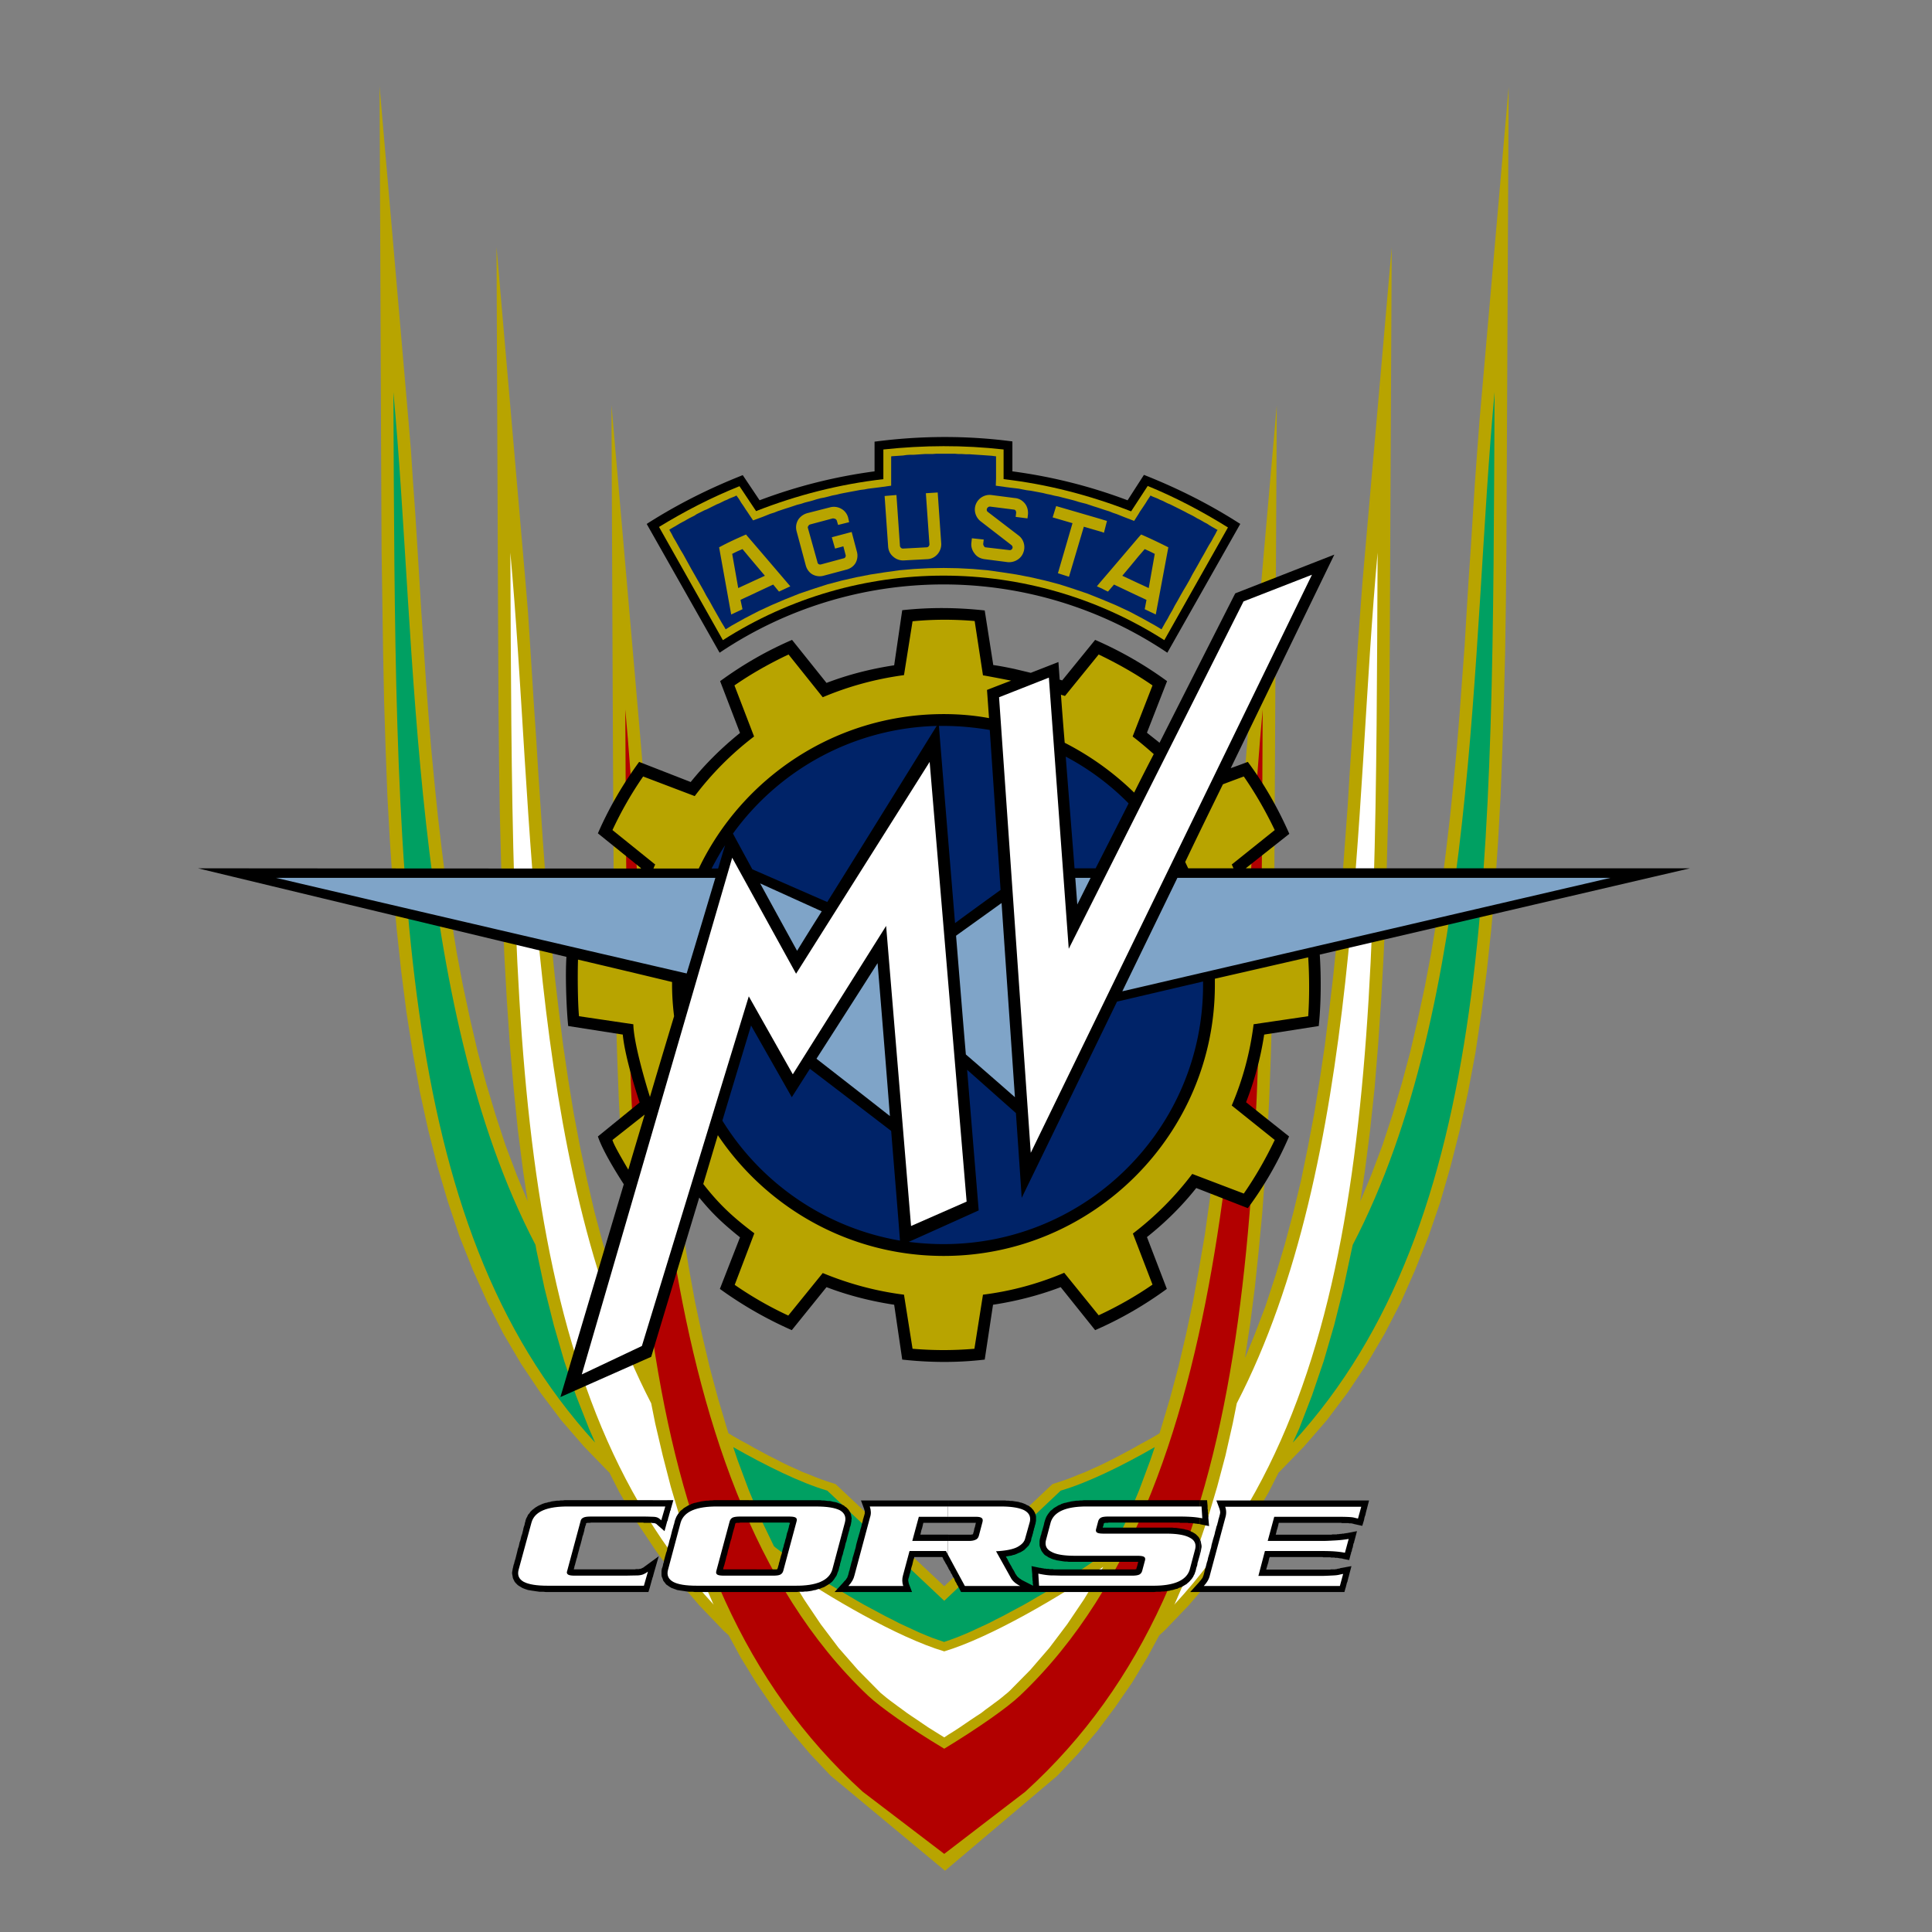
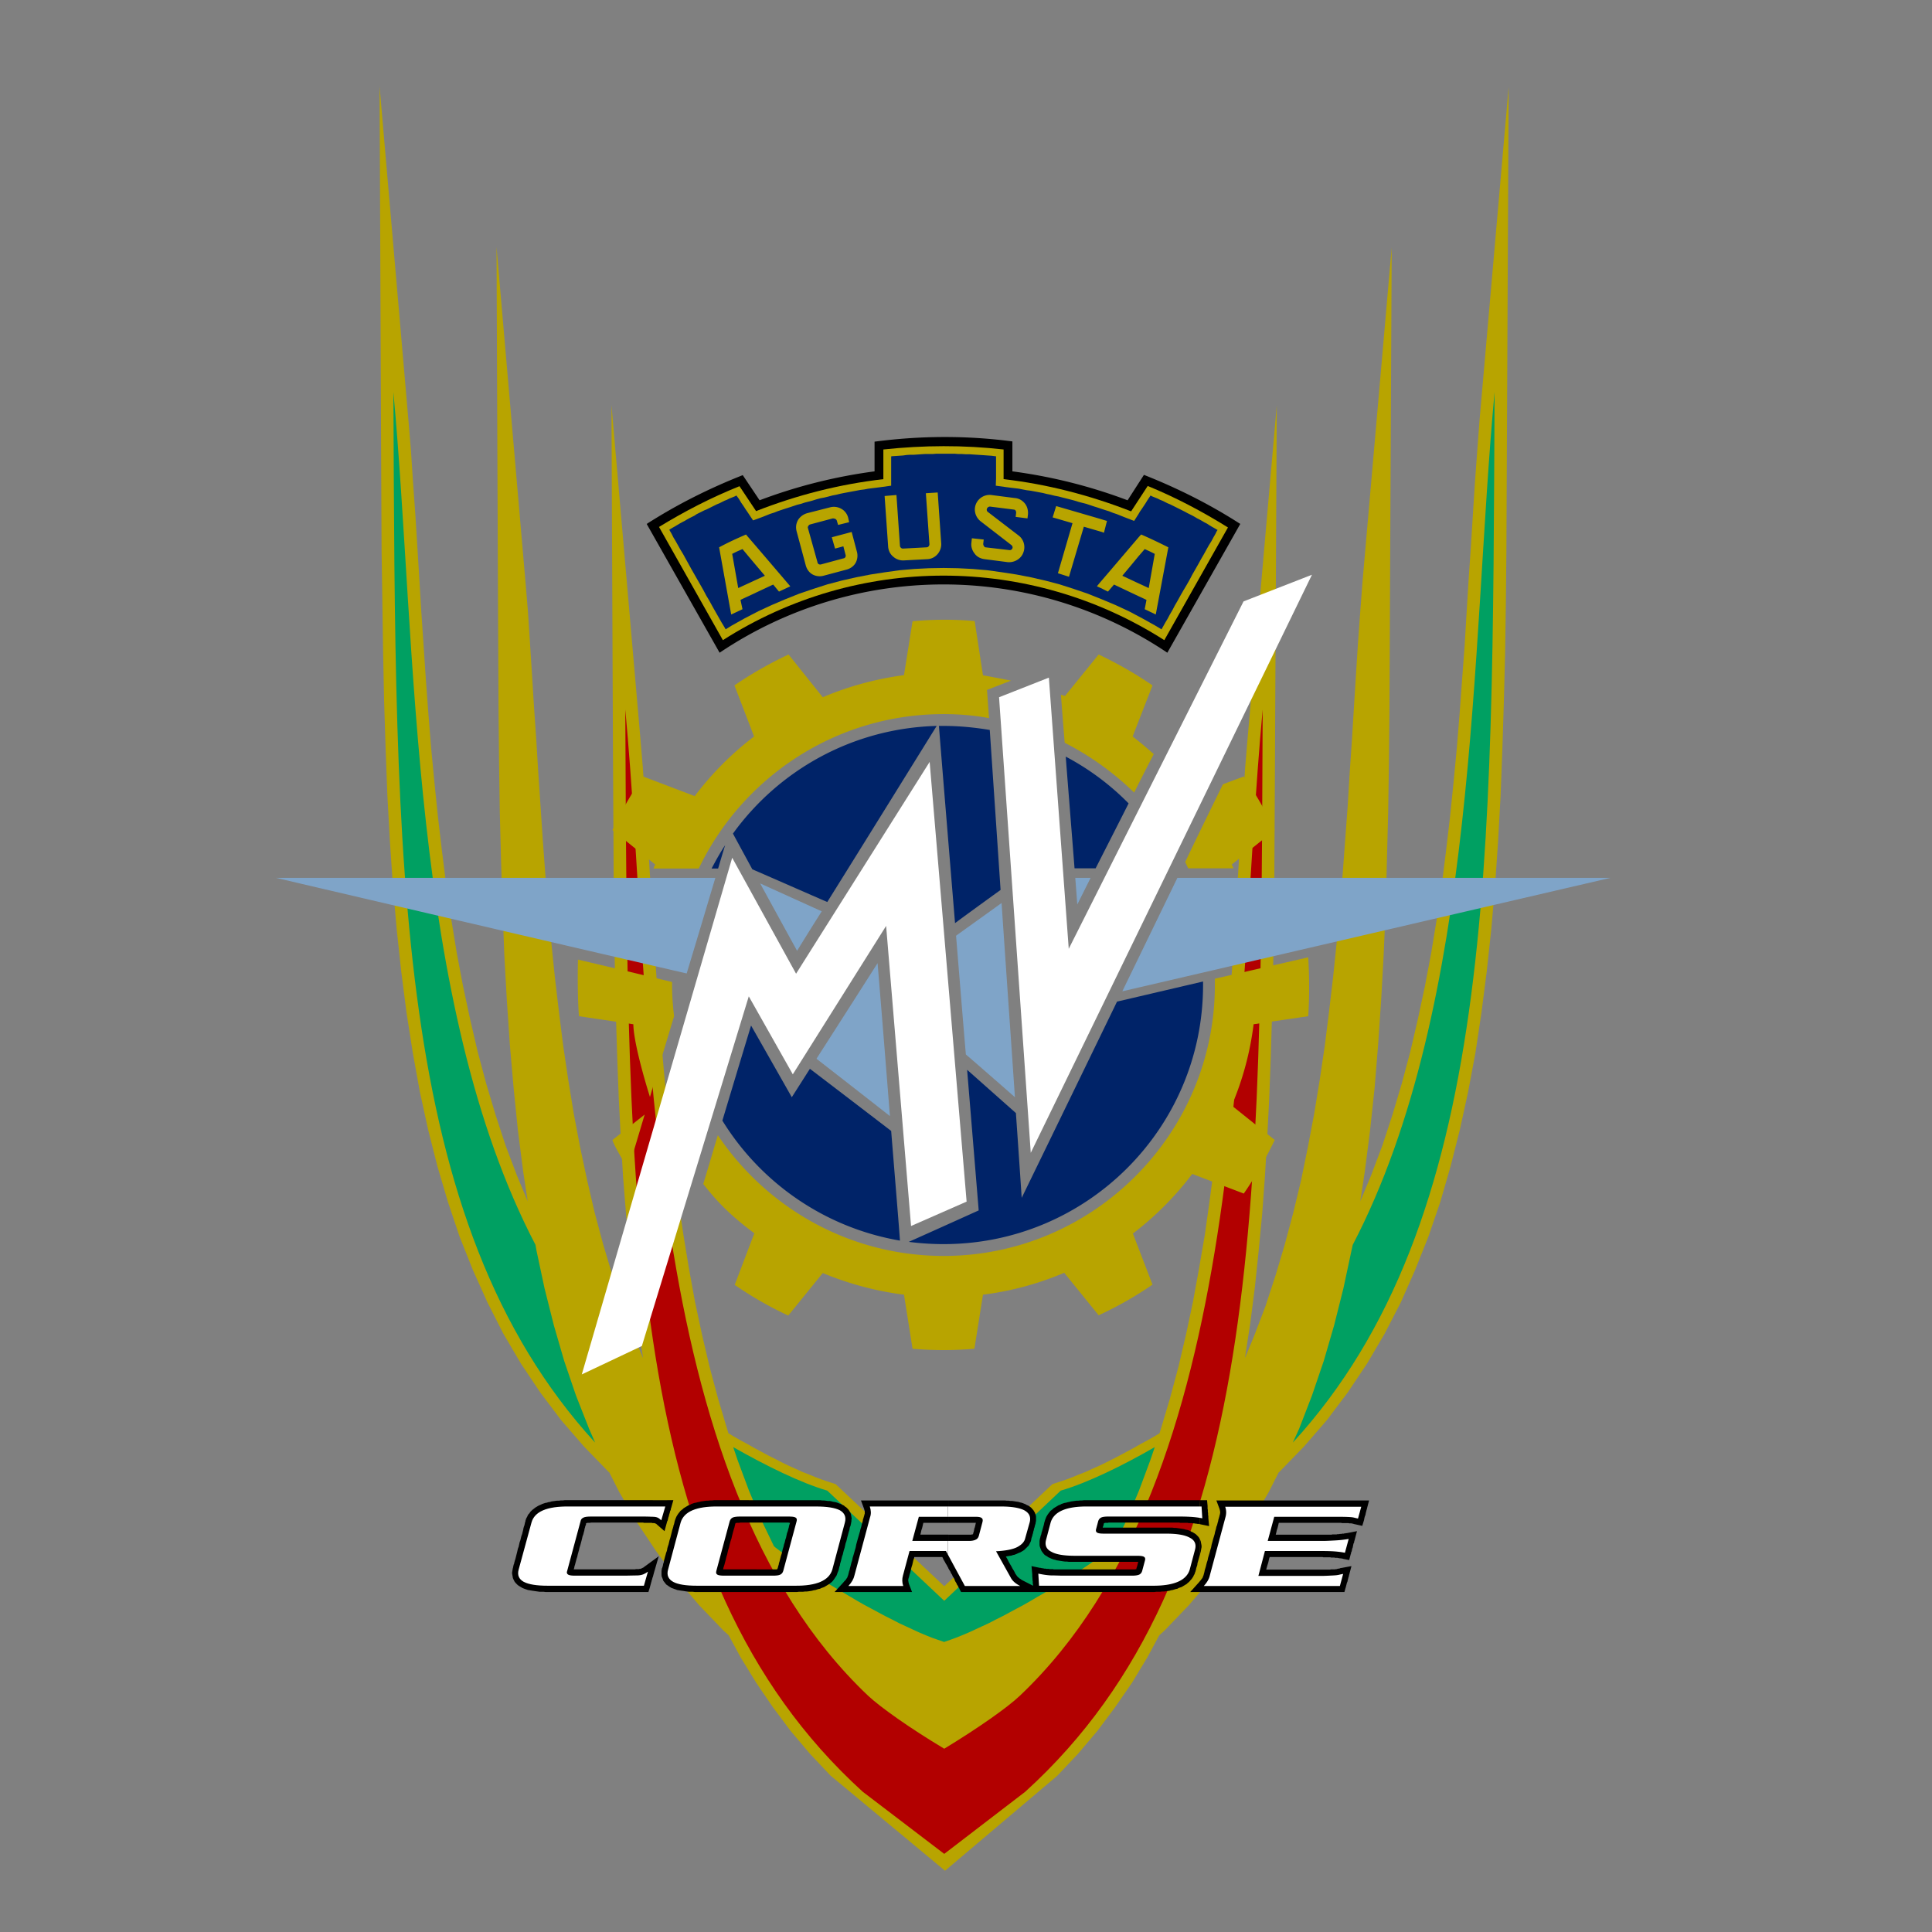
<svg xmlns="http://www.w3.org/2000/svg" xml:space="preserve" width="567" height="567" viewBox="0 0 567 567">
  <rect x="0" y="0" width="567" height="567" fill="#808080" stroke="none" />
  <path fill="#B8A400" fill-rule="evenodd" d="m310.328 521.11 6.055-6.42 5.687-6.716 5.24-7.016 4.94-7.159 4.506-7.458 3.468-6.426 1.476-1.322 7.162-7.458 6.645-7.754 6.129-8.193 5.533-8.417 5.167-8.859 2.953-5.833.148-.071 7.233-7.457 6.721-7.749 6.123-8.126 5.686-8.489 5.167-8.786 4.725-9.15 4.21-9.526 3.91-9.818 3.471-10.117 3.027-10.479 2.73-10.778 2.433-11.148 2.142-11.444 1.77-11.813 1.551-12.107 1.327-12.33 1.109-12.768.886-13.069.738-13.363.521-13.731.441-14.023.367-14.326.222-14.693.147-14.908.072-15.286.074-15.577.518-105.421-8.563 98.043-.663 8.859-.665 9.077-.594 9.303-.587 9.45-.66 9.597-.598 9.747-.588 9.891-.739 9.891-.734 10.041-.815 10.043-.96 10.11-1.033 10.114-1.178 10.043-1.257 10.039-1.477 10.041-1.624 9.891-1.844 9.744-2.072 9.673-2.21 9.522-2.511 9.376-2.73 9.156-2.956 9.004-3.318 8.787-3.177 7.604 1.331-8.715 1.551-12.105 1.325-12.402 1.033-12.697.89-13.068.734-13.29.593-13.653.366-14.03.371-14.249.223-14.616.146-14.911.077-15.285.072-15.504.518-105.42-8.564 98.042-.666 8.859-.664 9.151-.588 9.229-.594 9.522-.587 9.599-.664 9.746-.594 9.818-.736 9.963-.741 10.043-.809 10.043-.959 10.11-1.036 10.043-1.182 10.04-1.253 10.037-1.477 9.969-1.628 9.966-1.84 9.744-1.995 9.746-2.287 9.521-2.509 9.376-2.731 9.156-2.951 9.004-3.324 8.714-2.657 6.422v-.22l1.551-10.115 1.33-10.407 1.106-10.631 1.029-10.779.813-11.073.668-11.298.589-11.589.442-11.738.368-12.032.299-12.183.219-12.404.149-12.695.07-12.919.076-13.143.077-13.363.516-102.908-8.561 97.739-.741 8.859-.589 9.011-.668 9.303-.59 9.374-.588 9.595-.594 9.744-.664 9.82-.664 9.818-.736 9.969-.887 10.036-.883 10.044-1.035 10.114-1.182 10.036-1.33 9.97-1.4 9.965-1.699 9.891-1.774 9.744-2.06 9.673-2.217 9.45-2.512 9.374-2.733 9.156-.294.959-1.476.887-2.068 1.181-2.066 1.106-2.069 1.181-2.06 1.107-2.069 1.108-1.994 1.032-2.069 1.037-1.993.959-1.995.885-1.917.888-1.922.735-1.77.738-1.767.667-1.698.588-2.512.815-31.743 29.971-31.891-29.971-2.506-.815-1.699-.588-1.77-.667-1.776-.738-1.918-.735-1.922-.888-1.988-.885-1.998-.959-1.989-1.037-2.07-1.032-2.064-1.108-2.069-1.107-2.066-1.181-2.068-1.106-2.065-1.181-1.476-.887-.299-.959-2.729-9.156-2.507-9.374-2.216-9.45-2.069-9.673-1.771-9.744-1.623-9.891-1.477-9.965-1.329-9.97-1.181-10.036-1.034-10.114-.888-10.044-.883-10.036-.736-9.969-.668-9.818-.661-9.82-.593-9.744-.589-9.595-.588-9.374-.669-9.303-.589-9.011-.74-8.859-8.491-97.89.446 103.059.075 13.363.076 13.143.072 12.919.147 12.695.223 12.404.289 12.183.371 12.032.446 11.738.593 11.589.66 11.298.887 11.073.959 10.779 1.11 10.631 1.329 10.407 1.548 10.115v.22l-2.658-6.422-3.318-8.714-2.957-9.004-2.729-9.156-2.515-9.376-2.208-9.521-2.069-9.746-1.846-9.744-1.624-9.966-1.475-9.969-1.258-10.037-1.182-10.04-1.03-10.043-.959-10.11-.816-10.043-.736-10.043-.664-9.963-.665-9.818-.593-9.746-.66-9.599-.593-9.522-.589-9.229-.589-9.077-.74-8.933-8.491-98.187.442 105.565.075 15.504.076 15.285.148 14.911.218 14.616.37 14.249.441 14.03.518 13.653.74 13.29.887 13.068 1.107 12.697 1.253 12.402 1.552 12.105 1.329 8.715-3.171-7.604-3.327-8.787-2.948-9.004-2.738-9.156-2.506-9.376-2.217-9.522-2.069-9.673-1.842-9.744-1.623-9.891-1.476-10.041-1.253-10.039-1.182-10.043-1.034-10.114-.964-10.11-.807-10.043-.74-10.041-.66-9.891-.669-9.891-.589-9.747-.593-9.597-.589-9.45-.669-9.303-.589-9.077-.736-8.859-8.485-98.187.44 105.565.072 15.577.075 15.286.224 14.908.218 14.693.299 14.326.442 14.023.517 13.731.736 13.363.883 13.069 1.11 12.768 1.329 12.33 1.548 12.107 1.846 11.813 2.069 11.444 2.435 11.148 2.734 10.778 3.099 10.479 3.394 10.117 3.915 9.818 4.277 9.526 4.656 9.15 5.164 8.786 5.686 8.489 6.128 8.126 6.716 7.749 7.233 7.457.148.071 2.952 5.833 5.169 8.859 5.609 8.417 6.053 8.193 6.644 7.754 7.158 7.458 1.476 1.322 3.47 6.426 4.575 7.458 4.874 7.159 5.244 7.016 5.678 6.716 6.057 6.42 33.589 27.909z" clip-rule="evenodd" />
  <path fill="#B20000" d="m277.112 544.073 23.77-18.234c70.127-63.638 69.018-171.423 69.686-317.596-8.416 90.213-3.398 225.095-71.237 289.393-3.541 3.396-12.25 9.525-22.218 15.574-10.114-6.049-18.748-12.178-22.369-15.574-67.835-64.298-62.818-199.18-71.233-289.393.74 146.173-.366 253.958 69.686 317.596l23.915 18.234z" />
  <path fill="#00A062" fill-rule="evenodd" d="M379.419 423.368c59.5-64.966 58.541-169.275 59.21-308.291-6.943 74.56-4.726 179.466-41.634 250.266l-.371 1.699-2.363 11.073-2.729 10.851-3.027 10.408-3.471 10.188-3.764 9.744-1.851 4.062zM338.896 424.696c-9.594 5.539-19.782 10.484-27.604 12.772l-34.179 32.336-34.325-32.336c-7.827-2.288-18.008-7.308-27.609-12.772l1.328 3.913 3.247 8.714 3.546 8.489 3.84 7.974.517.441 1.182.888 1.329.959 1.4 1.032 1.477 1.034 1.627 1.106 1.619 1.11 1.771 1.177 1.774 1.185 1.842 1.177 1.928 1.185 1.988 1.182 1.989 1.178 1.997 1.184 1.99 1.182 2.068 1.181 2.069 1.107 2.065 1.105 2.068 1.108 2.065 1.032 1.993 1.037 2.069.959 1.917.888 1.918.885 1.918.808 1.846.74 1.7.593 1.699.591.147.071.071-.071 1.699-.591 1.628-.593 1.842-.74 1.916-.808 1.924-.885 1.917-.888 2.065-.959 1.997-1.037 2.07-1.032 2.063-1.108 4.13-2.213 2.07-1.181 1.992-1.182 2.065-1.184 1.923-1.178 1.992-1.182 1.918-1.185 1.847-1.177 1.771-1.185 1.771-1.177 1.628-1.11 1.619-1.106 1.479-1.034 1.404-1.032 1.33-.959 1.177-.888.514-.441 3.844-7.974 3.54-8.489 3.247-8.714 1.331-3.912zM157.157 365.344c-36.983-70.8-34.767-175.706-41.706-250.266.665 139.015-.294 243.325 59.201 308.291l-1.771-4.061-3.839-9.744-3.474-10.188-3.019-10.408-2.734-10.851-2.364-11.073-.294-1.7z" clip-rule="evenodd" />
-   <path fill="#FFF" fill-rule="evenodd" d="M344.581 470.985c60.017-64.894 59.058-169.427 59.718-308.805-6.863 74.413-4.726 178.946-41.335 249.67l-1.182 5.909-2.145 9.447-2.432 9.153-2.658 8.937-2.951 8.709-3.252 8.416-3.545 8.197-.218.367zM323.764 459.836c-12.625 8.714-33.143 20.746-46.652 24.806-13.655-4.06-34.179-16.092-46.799-24.806l1.106 2.068 4.58 7.53 4.865 7.233 5.244 6.941 5.686 6.493 6.047 6.131.594.594.812.662.884.74 1.039.811 1.105.811 1.182.885 1.329.963 1.4 1.033 1.405.959 1.547 1.031 1.623 1.111 1.628 1.104 1.771 1.109 1.775 1.107 1.177.736 1.107-.736 1.774-1.107 1.699-1.109 1.618-1.104 1.629-1.111 1.547-1.031 1.477-.959 1.328-1.033 1.33-.963 1.182-.885 1.108-.811 1.032-.811.887-.74.813-.662.663-.594 6.053-6.131 5.61-6.493 5.24-6.941 4.874-7.233 4.575-7.53 1.106-2.068zM191.113 411.851c-36.613-70.796-34.468-175.257-41.34-249.67.669 139.378-.29 243.912 59.723 308.805l-.223-.366-3.541-8.197-3.252-8.416-2.951-8.709-2.658-8.937-2.359-9.153-2.217-9.447-1.182-5.91z" clip-rule="evenodd" />
  <path fill-rule="evenodd" d="m356.021 451.717.226-.74.219-.734.152-.74.219-.74.142-.663.227-.588.143-.596.152-.515.076-.444.143-.441.076-.297.07-.221v-.144l.08-.079v-.218l.073-.074v-.222l.07-.148v-.589l-.07-.078v-.292l-.073-.073v-.149l-.967-2.58h44.81l-.589 2.288-.076.292-.07.222-.073.292-.081.298-.07.296-.072.37-.075.292-.147.37-.076.296-.07.219v.226l-.077.219v.072l-.518 1.7-1.988-.445-.371-.073-.222-.071-.219-.073h-.152l-.219-.075h-.669l-.218-.078h-1.919l-.222-.073h-18.307l-.075.37-.143.591-.151.593-.219.663-.147.666-.152.589h16.39l.218-.074h1.259l.221-.071h.442l.296-.074h.441l.222-.078h.445l.219-.073h.223l.218-.074h.224l3.028-.588-.74 2.804-.072.146v.225l-.077.218-.145.298-.076.369-.073.37-.07.37-.152.364-.071.37-.076.371-.146.296-.072.292V456l-.078.147-.445 1.698-1.841-.368-.147-.075h-.224l-.218-.073h-.375l-.218-.078h-.222l-.22-.073h-.664l-.224-.072h-.958l-.223-.074h-2.068l-.22-.073h-15.501l-.147.37-.298 1.329-.219.662-.371 1.329h18.754l.217-.073h1.183l.299-.074h.219l.221-.073.22-.072h.298l.369-.151 3.247-.588-.741 2.804v.145l-.073.152-.073.219-.07.295-.076.297-.077.292-.073.37-.146.297-.075.292-.071.299-.076.294-.077.221v.223l-.072.074-.369 1.329h-42.521v-3.029l.08-.147.147-.149.142-.145.076-.147.151-.147.072-.148.147-.148.072-.145.076-.153.076-.144v-.152l.071-.145.076-.073v-.148l.07-.149v-.148l.072-.073v-.144l.08-.226.073-.368.074-.369.142-.445.153-.515.146-.591.149-.588.222-.667.147-.74.219-.734.222-.74.219-.814.223-.734.148-.814.223-.811zM352.034 456.663l.151-.444.076-.37.072-.292.07-.15v-.146l.076-.371.077-.442.074-.37v-.443l-.074-.445-.077-.363-.076-.443-.142-.37-.147-.369-.08-.073zM352.034 447.286h.08l.219.073 2.51.518-.223-2.435v-.515l-.072-.299v-.588l-.074-.296v-.663l-.073-.296v-.814l-.152-1.698h-2.215zM352.034 467.221h-2.73l2.73-3.029z" clip-rule="evenodd" />
  <path fill-rule="evenodd" d="M352.034 440.273h-33.881l-.588.079h-.592l-.59.071h-.518l-.511.074-.522.073-.518.072-.517.146-.442.078-.517.146-.442.073-.441.147-.445.15-.371.221-.442.149-.369.219-.367.224-.369.219-.37.226-.294.292-.295.222-.37.292-.224.298-.29.369-.222.297-.223.365-.223.371-.147.37-.148.37-.146.441v.074l-.077.147-.071.297-.072.297-.074.37-.371 1.328-.147.516-.147.443-.076.444-.144.368-.079.292-.071.225v.219l-.077.073-.072.37-.07.441v1.258l.07.37.149.443.15.369.144.37.223.366.293.37.225.297.294.297.37.218.37.223.29.22.369.146.447.224.369.147.442.15.371.073.441.146.518.073.441.074.517.076.442.074.588.073h.521l.517.073h20.372v.075l-.075.295-.071.292-.148.595-.075.218-.076.225-.071.218v.223h-.148l-.222.074h-23.917l-.224-.074h-.959l-.29-.073h-.668l-.219-.072h-.442l-.151-.078h-.218l-.223-.073h-.223l-.144-.07h-.227l-2.509-.518.222 2.434v.515l.075.89v.294l.072.368v.591l.076.297v.367l-3.176-1.623-.219-.147-.146-.074-.151-.149-.148-.072-.223-.148-.072-.074-.146-.149-.147-.075-.076-.144-.147-.074-.072-.152-.076-.071-.071-.147-.075-.074-.077-.149-.071-.073-.147-.221-.153-.368-.289-.517-.37-.594-.299-.589-.441-.739-.371-.663-.364-.739-.442-.737.365-.076.441-.073.442-.074.445-.071.372-.147.441-.079.37-.145.37-.147.295-.151.365-.145.371-.147.516-.296.594-.371.441-.442.887-.887.295-.589.295-.588.146-.523v-.216l.073-.225.08-.292.142-.37.075-.37.148-.444.076-.441.147-.444.072-.444.146-.37.077-.368.076-.292.07-.226.072-.144v-.148l.074-.37.073-.37v-1.255l-.073-.37-.146-.441-.146-.366-.223-.371-.219-.37-.299-.297-.222-.292-.367-.295-.294-.226-.371-.219-.37-.143-.365-.227-.37-.144-.371-.153-.442-.146-.369-.072-.441-.152-.446-.073-.518-.073-.441-.072-.517-.073h-.514l-.522-.074h-.518l-.588-.071h-16.608v6.564h8.122l-.075.226-.072.37-.076.292-.076.37-.147.37-.071.37-.076.368-.072.292-.075.225-.075.219v.151l-.073.074-.076.071h-.223l-.143.074h-6.792v9.818l.294.518.295.44.223.523.295.436.223.522.294.442.223.443.143.444.227.366.218.37.148.37.223.294.147.295.076.223.146.148.073.148v.074l.517.959h24.804-.151 32.042l.589-.074h1.18l.518-.074h.59l.512-.07.521-.079.518-.073.517-.148.442-.071.517-.152.442-.144.441-.074.371-.222.445-.148.442-.148.369-.222.367-.219.369-.223.371-.221.293-.296.295-.223.295-.295.299-.367.289-.297.229-.365.218-.297.147-.37.223-.37.142-.445.152-.37v-.071l.077-.22.07-.297.072-.37.151-.442.148-.444.07-.589.153-.516.146-.516.147-.521.144-.515v-5.091l-.144-.299-.293-.37-.295-.292-.299-.297-.299-.223-.365-.218-.365-.226-.371-.144-.37-.221-.371-.149-.445-.148-.441-.071-.442-.151-.447-.074-.441-.074-.518-.071-.512-.074-.517-.074h-.518l-.594-.078h-20.37l.071-.218.151-.444.076-.37.072-.219v-.078h.148l.221-.073h.738l.294-.071h20.74l.152.071h2.287l.219.073h.959l.299.078h.441l.219.075h.371l.227.073h.441l.219.071h.072z" clip-rule="evenodd" />
  <path fill-rule="evenodd" d="M278.293 440.352v6.564h-7.309l-.075.299-.148.662-.142.593-.228.663-.142.666-.148.589h8.192v9.748l-.222-.372-.218-.444-.3-.443-.218-.441-.223-.371-.223-.366-.147-.37-.147-.297-.072-.073h-8.196l-.072.37-.222.589-.149.667-.15.662-.219.666-.295 1.251-.146.523-.148.436-.076.37-.075.226v.144l-.072.153-.071.145v.22l-.076.076v.588l.076.147v.223l.071.148v.147l.959 2.511h-20.225v-2.732l.371-.444.143-.149.151-.145.148-.147.071-.147.075-.148.152-.148.072-.145.147-.297v-.152l.07-.145.073-.073v-.148l.08-.149v-.148l.071-.146v-.071l.075-.297.072-.297.147-.369.076-.445.147-.515.148-.591.147-.588.222-.667.143-.74.228-.734.218-.74.224-.814.218-.734.151-.814.219-.811.222-.814.219-.74.229-.808.217-.74.148-.666.222-.663.143-.662.152-.522.147-.515.072-.444.147-.441.08-.297.071-.221v-.144l.071-.079.076-.218v-.221l.072-.075v-.815l-.072-.147v-.145l-.076-.073v-.149l-.959-2.58zM247.437 455.777l.072-.298.152-.589.218-.662.148-.667.151-.663.218-.592.152-.661.143-.59.146-.522.153-.589.146-.515.143-.444.076-.441.076-.37.147-.297.072-.221v-.218l.076-.079v-.073l.07-.441.077-.37v-.443l.076-.372-.076-.441-.077-.444-.07-.365-.148-.442-.223-.37-.219-.37-.226-.296-.29-.292-.299-.299-.37-.219-.29-.297-.224-.073z" clip-rule="evenodd" />
  <path fill-rule="evenodd" d="M247.437 441.752v14.025l-.075.37-.224.589-.146.593-.143.589-.147.518-.152.515-.071.519-.147.366-.081.37-.071.296-.071.292-.076.152v.147l-.072.071-.147.37-.151.445-.143.37-.228.37-.218.297-.223.365-.219.297-.299.367-.289.295-.298.223-.371.296-.37.221-.366.223-.366.219-.369.222-.371.148-.446.148-.441.222-.441.074-.447.144-.441.152-.518.071-.512.148-.446.073-.513.079-.598.07h-.513l-.589.074h-1.185l-.59.074h-11.812v-6.645h5.833l.151-.074h.142v-.145l.077-.151.076-.293.075-.295.144-.445.075-.442.147-.443.442-1.699.222-.662.299-1.329.219-.667.146-.662.224-.667.143-.663.227-.666.143-.662.146-.667.224-.588.147-.593.152-.518.071-.441.146-.445.149-.443h-.149l-.293-.071h-9.378v-6.572h18.676l.593.079h.518l.588.071.517.074h.518l.441.073.518.145.441.073.441.078.447.146.37.146.441.153.37.144.371.227zM247.437 464.489l-2.506 2.732h2.506z" clip-rule="evenodd" />
  <path fill-rule="evenodd" d="M222.041 440.273v6.572h-4.795l-.294.071h-.741l-.222.073h-.144v.078l-.075.219-.075.299-.072.292-.077.368-.146.444-.295 1.037-.147.588-.152.589-.146.669-.219.588-.294 1.109-.224.959-.222.662-.295 1.329-.218.667-.151.663-.148.592-.147.517-.147.589-.147.443-.148.446-.071.44h9.812v6.645h-18.156l-.589-.074h-1.11l-.589-.074-.517-.07-.442-.079-.517-.073-.522-.074-.441-.074-.442-.071-.365-.152-.446-.144-.37-.148-.442-.148-.37-.222-.37-.223-.29-.221-.224-.144v-10.782l.144-.517.223-.662.298-1.255.219-.667.148-.589.151-.589.29-1.184.151-.441.148-.518.07-.37.149-.37.075-.37.075-.219v-.222l.072-.074v-.074l.147-.441.152-.37.147-.37.218-.371.223-.365.219-.297.299-.369.222-.298.366-.292.294-.222.299-.292.366-.226.741-.443.366-.219.445-.149.37-.221.442-.15.442-.147.445-.073.513-.146.446-.078.518-.146.512-.072.517-.073.522-.074h.513l.593-.071h.589l.594-.079zM195.839 446.401l.073-.074.071-.295.08-.294.071-.37.148-.37.071-.37.223-.733.076-.371.146-.296.073-.225v-.218l.075-.145.665-2.367h-1.772zM195.839 440.273v6.128l-.075.226-.74 2.729-2.288-1.997-.143-.144-.151-.073h-.075l-.073-.075h-.076l-.218-.078h-.517l-.218-.073h-2.293l-.222-.071h-15.279l-.37.071h-.736l-.152.073h-.143l-.075.078v.219l-.072.299-.152.292-.071.368-.147.444-.071.515-.152.522-.147.588-.219.589-.151.669-.147.588-.295 1.109-.294.959-.152.662-.37 1.329-.142.667-.224.663-.147.592-.147.517-.147.589-.152.443-.071.446-.147.44h18.012l.219-.074h.887l.147-.073h.295l.151-.072h.072l.075-.078h.143l.08-.073.072-.07h.147l.072-.075.151-.074.071-.074 4.353-3.177-1.472 5.095v.073l-.076.219-.071.299-.076.297-.147.368-.076.37-.142.365-.077.37-.075.223-.218.815-.077.292-.071.222v.074l-.446 1.403H160.11l-.589-.074h-1.186l-.513-.074-.517-.07-.518-.079-.513-.073-.445-.074-.442-.074-.442-.071-.445-.152-.442-.144-.37-.148-.37-.148-.37-.222-.366-.223-.37-.221-.295-.223-.298-.292-.29-.296-.299-.371-.147-.296-.223-.439-.147-.37-.072-.442-.071-.37-.08-.444v-.37l.08-.441.071-.444.072-.37v-.07l.075-.075v-.225l.072-.218.076-.371.147-.37.075-.37.144-.516.151-.442.147-.59.299-1.182.143-.589.147-.668.223-.589.294-1.329.223-.588.147-.667.152-.589.219-.589.142-.595.152-.589.076-.441.142-.518.147-.37.081-.37.071-.37.071-.219.076-.222v-.148l.143-.441.152-.37.218-.37.152-.371.218-.365.299-.297.218-.369.594-.59.294-.222.37-.292.294-.226.371-.219.365-.224.442-.219.37-.149.446-.221.441-.15.442-.147.446-.073.441-.146.517-.078.442-.146.517-.072.522-.073.513-.074h.589l.517-.071h.593l.589-.079zM195.839 454.448v.072l-.146.668-.223.589-.147.594-.075.218-.372 1.402-.071.516-.151.37-.071.37-.072.371-.076.218-.071.225v.075l-.075.07-.077.37-.071.444v1.255l.071.444.152.368.147.37.143.439.222.296.299.371.219.296.299.292.146.079z" clip-rule="evenodd" />
  <path fill="#FFF" fill-rule="evenodd" d="M393.228 465.448H353.29c.959-1.033 1.553-2.067 1.771-3.1l4.576-17.052c.299-1.036.299-2.069-.072-3.102H399.5l-.959 3.465c-1.105-.218-1.182-.363-2.505-.441-1.328-.072-2.587-.072-3.697-.072h-18.377l-1.918 7.085h16.089c1.106 0 2.288-.071 3.693-.145a33.818 33.818 0 0 0 3.983-.442l-1.102 4.06c-1.112-.226-2.369-.37-3.698-.443-1.399-.072-2.578-.072-3.688-.072h-16.094l-1.918 7.305h18.382c1.106 0 2.359-.071 3.764-.145s1.477-.226 2.729-.444l-.956 3.543zM278.146 456.147v-3.916h6.2c.882 0 1.553-.145 1.994-.37.516-.217.811-.659.959-1.25l1.033-3.914c.148-.593.072-.959-.223-1.182-.365-.297-.959-.369-1.842-.369h-8.122v-3.024h15.573c3.101 0 5.389.365 6.869 1.105 1.477.813 1.988 1.919 1.623 3.47l-1.329 4.723c-.224 1.037-.958 1.849-2.288 2.586-1.257.665-3.322 1.109-6.273 1.255l4.281 7.677c.517 1.036 1.476 1.844 2.805 2.511h-16.239c0-.001-3.691-6.791-5.021-9.302zM350.704 454.818l-1.547 5.831c-.959 3.173-4.646 4.799-11.073 4.725H304.94l-.219-3.543c1.106.221 2.288.444 3.688.518 1.328 0 2.586.073 3.692.073h20.005c.959 0 1.699-.073 2.212-.299.445-.219.741-.589.887-1.104l.813-3.028c.146-.515.076-.885-.296-1.105-.368-.223-1.033-.297-2.067-.297h-18.16c-3.171 0-5.535-.37-6.939-1.182-1.476-.736-1.993-1.918-1.547-3.546l1.328-5.017c.959-3.247 4.647-4.801 10.998-4.723h33.294l.219 3.465a26.708 26.708 0 0 0-3.691-.44c-1.33-.074-2.582-.074-3.689-.074h-20.08c-1.031 0-1.771.074-2.212.296-.446.219-.74.589-.889 1.106l-.588 2.215c-.151.515-.072.885.294 1.109.366.219 1.035.292 2.065.292h18.163c3.176 0 5.463.37 6.936 1.183 1.477.741 1.992 1.917 1.547 3.545z" clip-rule="evenodd" />
  <path fill="#FFF" fill-rule="evenodd" d="M278.146 442.122v3.024h-8.49l-1.922 7.085h10.412v3.916c-.369-.591-.521-.959-.521-.959h-10.698l-1.922 7.16c-.29 1.032-.29 2.066.072 3.1H248.99c.959-1.033 1.547-2.067 1.771-3.1l4.575-17.052c.37-1.036.295-2.069-.071-3.175-.001.001 12.178.001 22.881.001zM222.041 465.374v-2.952h4.727c1.03 0 1.771-.073 2.217-.299.441-.219.74-.589.883-1.104l3.916-14.545c.146-.518.07-.888-.299-1.106-.371-.222-1.03-.296-2.064-.296h-9.379v-2.95h17.494c3.18 0 5.469.365 6.944 1.105 1.4.813 1.917 1.991 1.472 3.617l-3.688 13.805c-.958 3.173-4.575 4.799-10.997 4.725h-11.226zM222.041 442.122v2.95h-4.795c-.958 0-1.699.074-2.216.296-.441.219-.735.589-.883 1.106l-3.916 14.545c-.147.515-.071.885.299 1.104.37.226 1.03.299 2.065.299h9.445v2.952h-17.566c-3.176 0-5.463-.367-6.863-1.108-1.477-.809-1.998-1.99-1.548-3.616l3.688-13.805c.959-3.247 4.65-4.801 10.997-4.723h11.293zM188.972 465.374h-28.27c-3.175 0-5.463-.367-6.943-1.108-1.472-.809-1.989-1.99-1.547-3.616l3.764-13.805c.888-3.247 4.576-4.801 11.002-4.723h28.27l-1.183 4.061c-.517-.444-.883-.964-2.212-1.036-1.405-.074-2.586-.074-3.692-.074h-14.69c-1.03 0-1.771.074-2.216.296-.513.219-.812.589-.883 1.106l-3.916 14.545c-.218.515-.071.885.299 1.104.37.226 1.03.299 2.069.299h14.686c1.035 0 2.292-.073 3.692-.073 1.405-.073 2.136-.518 2.952-1.11l-1.182 4.134z" clip-rule="evenodd" />
  <path d="m189.789 153.763 21.401 37.797a117.705 117.705 0 0 1 131.397 0l21.406-37.797c-8.932-5.757-18.377-10.485-28.27-14.398l-4.802 7.457a152.193 152.193 0 0 0-33.804-8.489v-8.786c-13.509-1.772-26.945-1.699-40.454.071v8.714c-11.591 1.547-22.812 4.357-33.737 8.489l-4.945-7.378c-9.891 3.909-19.189 8.562-28.192 14.32z" />
  <path fill="#B8A400" d="M341.7 187.872c-39.565-25.25-90.057-25.25-129.551 0l-18.743-33.224c7.599-4.651 15.35-8.638 23.617-11.958l4.87 7.307c12.036-4.723 24.51-7.898 37.354-9.376v-8.708c11.813-1.257 23.476-1.329 35.285 0v8.708c12.849 1.479 25.322 4.727 37.43 9.448l4.865-7.452c8.272 3.394 15.948 7.452 23.552 12.179L341.7 187.872z" />
  <path fill="#002368" d="m215.546 145.717.59-.296.152.219.588.811.665 1.111.517.735.442.667.37.589.366.515.74 1.11 1.034 1.548 2.805-1.031 1.106-.443 1.106-.444 1.181-.37 1.112-.441 1.105-.371 1.106-.365 1.181-.37 1.112-.37 1.105-.371 1.182-.296 1.106-.366 1.182-.297 1.106-.296 1.182-.371 1.105-.292 1.182-.222 1.182-.293 1.106-.296 1.183-.225 1.177-.293 1.11-.222 1.178-.221 1.185-.223 1.182-.218 1.178-.226 1.181-.145 1.187-.225 2.359-.29 1.182-.152 3.175-.439v-8.567l.147-.073 1.102-.071 1.11-.074 1.106-.074 1.038-.151 1.102-.072h1.111l1.106-.073 1.03-.074 1.11-.071h2.218l1.03-.078h5.462l1.035.078h1.035l1.105.071h1.112l1.029.074 1.112.073 1.105.072 1.102.073 1.039.078 1.104.074 1.108.145h.223v6.573l-.076 2.067 3.175.439 1.183.152 1.256.145 1.177.145 1.111.225 1.177.223 1.183.148 1.182.218 1.181.223 1.182.221 1.18.296 1.107.219 1.183.296 1.176.225 1.112.293 1.176.296 1.183.297 1.105.292 1.182.37 1.11.297 1.182.292 1.107.37 1.105.37 1.182.37 1.106.37 1.109.368 1.179.366 1.11.444 1.105.37 1.111.443 1.102.442 2.886 1.11 1.03-1.625.146-.221.224-.37.294-.515.364-.52.448-.662.442-.667.441-.662.446-.74.441-.663.441-.666.077-.145.593.296.735.293.741.296.739.37.732.292.74.37.74.37.736.297.741.368.736.366.74.37.74.37.731.37.74.37.666.37.74.366.741.37.66.37.74.442.74.37.66.37.741.442.734.366.67.448.736.444.664.365.741.442.289.151-.219.292-.442.885-.591 1.038-.59 1.105-.74 1.182-.737 1.329-.74 1.329-.811 1.403-.812 1.474-.883 1.554-.887 1.547-.812 1.552-.887 1.547-.883 1.481-.888 1.548-.811 1.476-.816 1.4-.731 1.407-.742 1.256-.664 1.253-.664 1.108-1.035 1.846-.07.145-1.851-1.104-3.837-2.143-3.914-2.069-3.982-1.844-4.063-1.699-4.058-1.621-4.134-1.402-4.135-1.33-4.209-1.107-4.205-.959-4.206-.814-4.286-.662-4.278-.594-4.285-.37-4.282-.218-4.205-.074-4.356.074-4.281.218-4.282.37-4.28.594-4.282.662-4.206.814-4.209.959-4.205 1.107-4.135 1.33-4.134 1.402-4.063 1.621-3.983 1.699-3.986 1.844-3.986 2.069-3.84 2.143-1.772 1.104-.075-.145-.517-.885-.589-.961-2.44-4.284-1.176-2.14-.884-1.476-.816-1.548-.883-1.552-.887-1.547-.887-1.554-.884-1.548-.815-1.48-.813-1.474-.811-1.476-.808-1.33-.74-1.328-.664-1.182-.664-1.106-.518-1.037-.517-.885-.147-.292.223-.149.736-.444.664-.37.74-.444.737-.442.664-.365.735-.371.741-.443.668-.371.737-.368.736-.37.664-.443 1.481-.736.736-.37.735-.297.741-.37.735-.37.74-.366.736-.368.741-.297.74-.37.736-.37.736-.292.74-.37.735-.296z" />
-   <path d="M58.096 254.828s82.672.072 129.993.072v-.145l-12.621-10.188c3.247-7.458 7.305-14.396 12.103-20.967l15.132 5.904c4.356-5.387 9.155-10.114 14.472-14.393l-5.834-15.208c6.564-4.798 13.58-8.859 21.112-12.11l10.11 12.627c6.346-2.439 13.066-4.139 19.857-5.171l2.364-16.167c8.121-.885 16.091-.812 24.211.074l2.507 16.019c2.145.299 3.915.665 6.056 1.106 0 0 2.216.522 4.946 1.182 4.356-1.697 8.121-3.173 8.121-3.173s.146 1.991.369 5.171c.514.145.74.218.74.218l9.664-11.887a110.786 110.786 0 0 1 21.112 12.11l-5.905 15.134c1.258 1.032 2.436 1.917 3.692 2.95 11.221-22.22 22.223-43.849 22.223-43.849l29.079-11.37s-13.653 28.127-30.409 62.678c2.289-.814 5.018-1.846 5.018-1.846 4.875 6.571 8.861 13.582 12.18 21.112l-12.697 10.043v.073h130.292L387.321 280.15c.44 6.645.37 14.69-.299 20.965l-16.014 2.51a93.148 93.148 0 0 1-5.316 19.861l12.624 10.038a104.238 104.238 0 0 1-12.106 21.043l-15.135-5.909c-4.277 5.388-9.076 10.114-14.468 14.394l5.833 15.212c-6.568 4.799-13.579 8.858-21.04 12.105l-10.109-12.621c-6.422 2.434-13.066 4.132-19.859 5.165l-2.435 16.097c-8.121.959-16.09.885-24.211 0l-2.364-16.097c-6.791-1.033-13.511-2.731-19.857-5.165l-10.187 12.621a114.84 114.84 0 0 1-21.112-12.105l5.91-15.134c-5.026-4.061-8.051-6.868-11.961-11.664a21826.746 21826.746 0 0 0-14.102 46.73l-26.646 11.809s8.563-28.787 18.601-62.452c-3.1-4.799-6.351-10.337-7.599-14.028l12.25-9.965s-4.286-12.772-4.946-19.935l-16.019-2.51c-.517-5.02-.887-14.619-.517-20.298-47.539-11.372-108.141-25.989-108.141-25.989z" />
  <path fill="#FFF" d="M313.653 278.451 364.952 176.5l20.081-7.827-82.527 169.65-9.303-133.697 14.618-5.759zM214.882 251.727l18.748 34.036 39.201-62.163 10.85 129.046-16.308 7.16-7.315-88.074-27.387 43.557-12.919-22.884-31.373 102.614-17.638 8.343z" />
  <path fill="#B8A400" fill-rule="evenodd" d="M191.777 254.9c.147-.37.298-.807.517-1.177l-12.549-10.115a107.046 107.046 0 0 1 9.004-15.725l15.136 5.755a90.863 90.863 0 0 1 17.419-17.495l-5.758-14.989c5.018-3.465 10.262-6.419 15.873-9.078l10.038 12.549c7.679-3.247 15.653-5.389 23.845-6.493l2.512-15.8c6.123-.591 12.179-.591 18.23-.074l2.437 15.945c.664.074 4.874.888 8.268 1.548-3.916 1.48-7.086 2.731-7.086 2.731s.223 3.028.592 8.27c-4.355-.812-8.861-1.182-13.29-1.182-31.672 0-59.059 18.53-71.897 45.328-3.841.002-8.345.002-13.291.002zM190.747 321.935c-1.699-5.39-4.798-16.24-4.874-21.337l-15.948-2.359c-.37-3.914-.441-12.108-.29-16.614a4529.757 4529.757 0 0 1 27.604 6.571v.888c0 3.1.224 6.127.59 9.155-2.287 7.603-4.722 15.648-7.082 23.696zM184.392 343.27c-2.208-3.763-4.348-7.457-4.647-8.713 0 0 5.905-4.648 9.45-7.453-1.623 5.46-3.246 10.849-4.803 16.166zM356.538 289.083v-1.847l27.391-6.274v.073c.365 5.461.365 12.105 0 17.203l-16.02 2.359c-1.035 8.272-3.176 16.243-6.422 23.848l12.621 10.111c-2.658 5.54-5.609 10.708-9.08 15.728l-15.131-5.76a91.034 91.034 0 0 1-17.419 17.495l5.758 14.987c-5.022 3.471-10.262 6.421-15.801 9.005l-10.11-12.476c-7.679 3.247-15.577 5.39-23.845 6.427l-2.512 15.869c-6.051.52-12.032.52-18.155 0l-2.512-15.869c-8.191-1.037-16.166-3.18-23.845-6.353l-10.114 12.476a106.241 106.241 0 0 1-15.721-9.007l5.758-15.133c-6.275-4.721-10.338-8.489-14.984-14.468 1.477-4.872 2.877-9.67 4.277-14.323 14.324 21.334 38.682 35.436 66.291 35.436 43.777.001 79.575-35.728 79.575-79.507zM348.716 254.828c-.299-.591-.59-1.257-.889-1.846 3.693-7.749 7.461-15.43 11.074-22.811 2.51-.959 6.127-2.288 6.127-2.288 3.471 5.02 6.422 10.184 9.08 15.725l-12.621 10.115c.219.37.365.807.518 1.105h-13.289zM332.849 232.606a83.765 83.765 0 0 0-20.38-14.618c-.441-5.243-.813-10.115-1.102-14.102.735.223 1.177.37 1.177.37l9.892-12.179c5.539 2.658 10.778 5.612 15.801 9.078l-5.834 14.989c2.216 1.699 4.205 3.396 6.199 5.168a764.4 764.4 0 0 0-5.753 11.294z" clip-rule="evenodd" />
  <path fill="#7FA4C8" fill-rule="evenodd" d="M80.979 257.631h128.962c-2.216 7.383-5.097 17.129-8.42 28.057-40.011-9.228-120.542-28.057-120.542-28.057zM223.08 259.257c5.534 2.511 15.648 7.086 18.084 8.197-4.357 6.863-7.234 11.59-7.234 11.59s-5.61-10.188-10.85-19.787zM261.169 327.547c-5.615-4.431-18.236-14.248-21.554-16.833 7.452-11.591 17.937-28.053 17.937-28.053s1.918 23.033 3.617 44.886zM280.582 274.616c2.141-1.554 8.045-5.76 13.362-9.602 1.328 19.711 2.805 40.68 3.915 56.994a2105.04 2105.04 0 0 0-14.4-12.549c-.959-11.149-1.918-23.182-2.877-34.843zM315.572 257.631h4.5c-2.432 4.872-3.912 7.827-3.912 7.827s-.218-3.028-.588-7.827zM345.54 257.631h127.111l-143.277 33.295 16.166-33.295z" clip-rule="evenodd" />
  <path fill="#002368" fill-rule="evenodd" d="M275.56 213.042c.375 5.019 2.436 30.122 4.723 57.879 1.851-1.402 8.049-5.907 13.366-9.747-1.258-18.677-2.435-36.024-3.176-46.948-4.429-.741-8.932-1.184-13.508-1.184h-1.405zM210.749 254.9c.812-2.729 1.48-5.017 2.069-6.864-1.477 2.214-2.734 4.502-3.986 6.864h1.917zM312.768 222.048c.886 11.443 1.917 24.145 2.586 32.78h6.194c2.587-5.093 5.985-11.737 9.673-19.049a75.252 75.252 0 0 0-18.453-13.731zM215.105 244.638c1.106 2.069 3.247 5.982 5.687 10.484 3.1 1.329 18.896 8.268 21.995 9.597 11.068-17.716 28.715-46.215 32.109-51.678-24.658.667-46.357 12.994-59.791 31.597zM264.117 364.089c-.29-4.357-1.4-17.573-2.578-32.185a12406.937 12406.937 0 0 0-23.85-18.24c-3.095 4.872-5.312 8.344-5.312 8.344l-11.956-21.041s-3.692 12.18-8.42 27.908c11.297 18.308 30.121 31.445 52.116 35.214zM283.828 313.961c1.922 23.255 3.398 41.269 3.398 41.269s-14.547 6.571-20.524 9.229c3.398.441 6.793.662 10.262.662 42.005 0 76.109-34.031 76.109-76.038v-1.033l-25.251 5.904c-15.573 32.111-27.975 57.585-27.975 57.585s-.66-10.043-1.699-24.88c-5.087-4.502-11.144-9.896-14.32-12.698z" clip-rule="evenodd" />
  <path fill="#B8A400" fill-rule="evenodd" d="M334.098 171.184c1.626.74 3.027 1.402 3.027 1.402l1.771-10.036c-1.771-.892-1.177-.595-2.948-1.407 0 0-.812.959-1.85 2.141-1.918 2.361-4.724 5.686-4.724 5.686l4.724 2.214zm-10.703 1.547-1.477-.66s.518-.667 1.477-1.772c2.732-3.173 8.566-10.041 10.703-12.549.521-.593.81-.885.81-.885 2.888 1.255 5.174 2.359 7.975 3.762l-3.688 19.714-3.247-1.552.518-2.729s-1.039-.518-2.367-1.111l-7.162-3.394-1.771 2.065c-.002-.001-.96-.445-1.771-.889zM323.395 152.434c.892.292 1.479.444 1.479.444l-.887 3.469s-.224-.076-.593-.223c-1.549-.444-5.312-1.547-5.312-1.547l-4.357 14.69-3.247-1.037 4.281-14.69-5.832-1.699 1.033-3.32c.001 0 9.671 2.804 13.435 3.913zM219.682 171.184c2.211-1.03 4.798-2.214 4.798-2.214s-2.877-3.398-4.798-5.686l-1.776-2.141c-1.842.812-1.253.515-3.023 1.407l1.771 10.036c-.001 0 1.404-.662 3.028-1.402zm0-13.434c2.804 3.247 12.254 14.322 12.254 14.322l-3.322 1.548-1.699-2.065s-4.429 2.065-7.233 3.394a64.702 64.702 0 0 0-2.364 1.111l.588 2.729-3.317 1.552-3.546-19.714c2.734-1.474 5.021-2.506 7.902-3.762 0-.001.219.291.737.885zM275.195 144.533l-3.475.219 1.039 14.842c.071.591-.37 1.032-.812 1.032l-6.944.37a.845.845 0 0 1-.588-.219c-.147-.151-.299-.37-.299-.593l-1.03-14.911-3.47.292 1.035 14.841c.076 1.178.588 2.214 1.476 2.95a4.329 4.329 0 0 0 3.175 1.11l6.936-.37c2.367-.147 4.139-2.288 3.986-4.649l-1.029-14.914zM248.91 151.914c-.291-1.106-1.031-2.065-1.99-2.58a4.345 4.345 0 0 0-3.317-.443l-6.646 1.699c-1.11.292-2.146 1.033-2.733 1.991-.594 1.033-.74 2.141-.441 3.325l2.658 9.892c.289 1.177.958 2.141 1.917 2.729 1.03.588 2.216.74 3.317.443l6.646-1.772c1.187-.297 2.146-.959 2.733-1.918a4.378 4.378 0 0 0 .441-3.324l-1.547-5.831-5.834 1.552.959 3.32 2.436-.662.669 2.58c.071.225 0 .37-.076.595-.151.219-.37.366-.593.366l-6.564 1.77c-.228.078-.521 0-.67-.073-.217-.145-.369-.37-.369-.589l-2.806-10.041a.582.582 0 0 1 .147-.591c.08-.218.299-.368.518-.441l6.645-1.772c.222 0 .521.073.74.147.223.149.37.296.441.52l.37 1.251 3.247-.807-.298-1.336zM301.693 150.882c.072-1.106-.219-2.288-.959-3.173-.74-.887-1.77-1.476-2.957-1.549l-6.862-.886c-1.918-.223-3.765.886-4.5 2.658-.74 1.771-.147 3.835 1.329 5.02l9.075 7.013c.299.221.446.662.299.958-.148.37-.517.591-.888.518l-7.015-.814c-.219 0-.29-.145-.441-.368-.147-.147-.219-.443-.219-.664l.147-1.256-3.476-.37-.143 1.329c-.146 1.11.224 2.288.959 3.175.665.959 1.771 1.479 2.882 1.625l6.863.885c1.918.147 3.84-.959 4.504-2.731.736-1.771.219-3.84-1.258-5.021l-9.15-7.011c-.3-.223-.37-.667-.223-.958a.953.953 0 0 1 .882-.593l7.016.885c.218 0 .37.149.518.296.071.219.147.37.147.589l-.147 1.257 3.47.442.147-1.256z" clip-rule="evenodd" />
</svg>